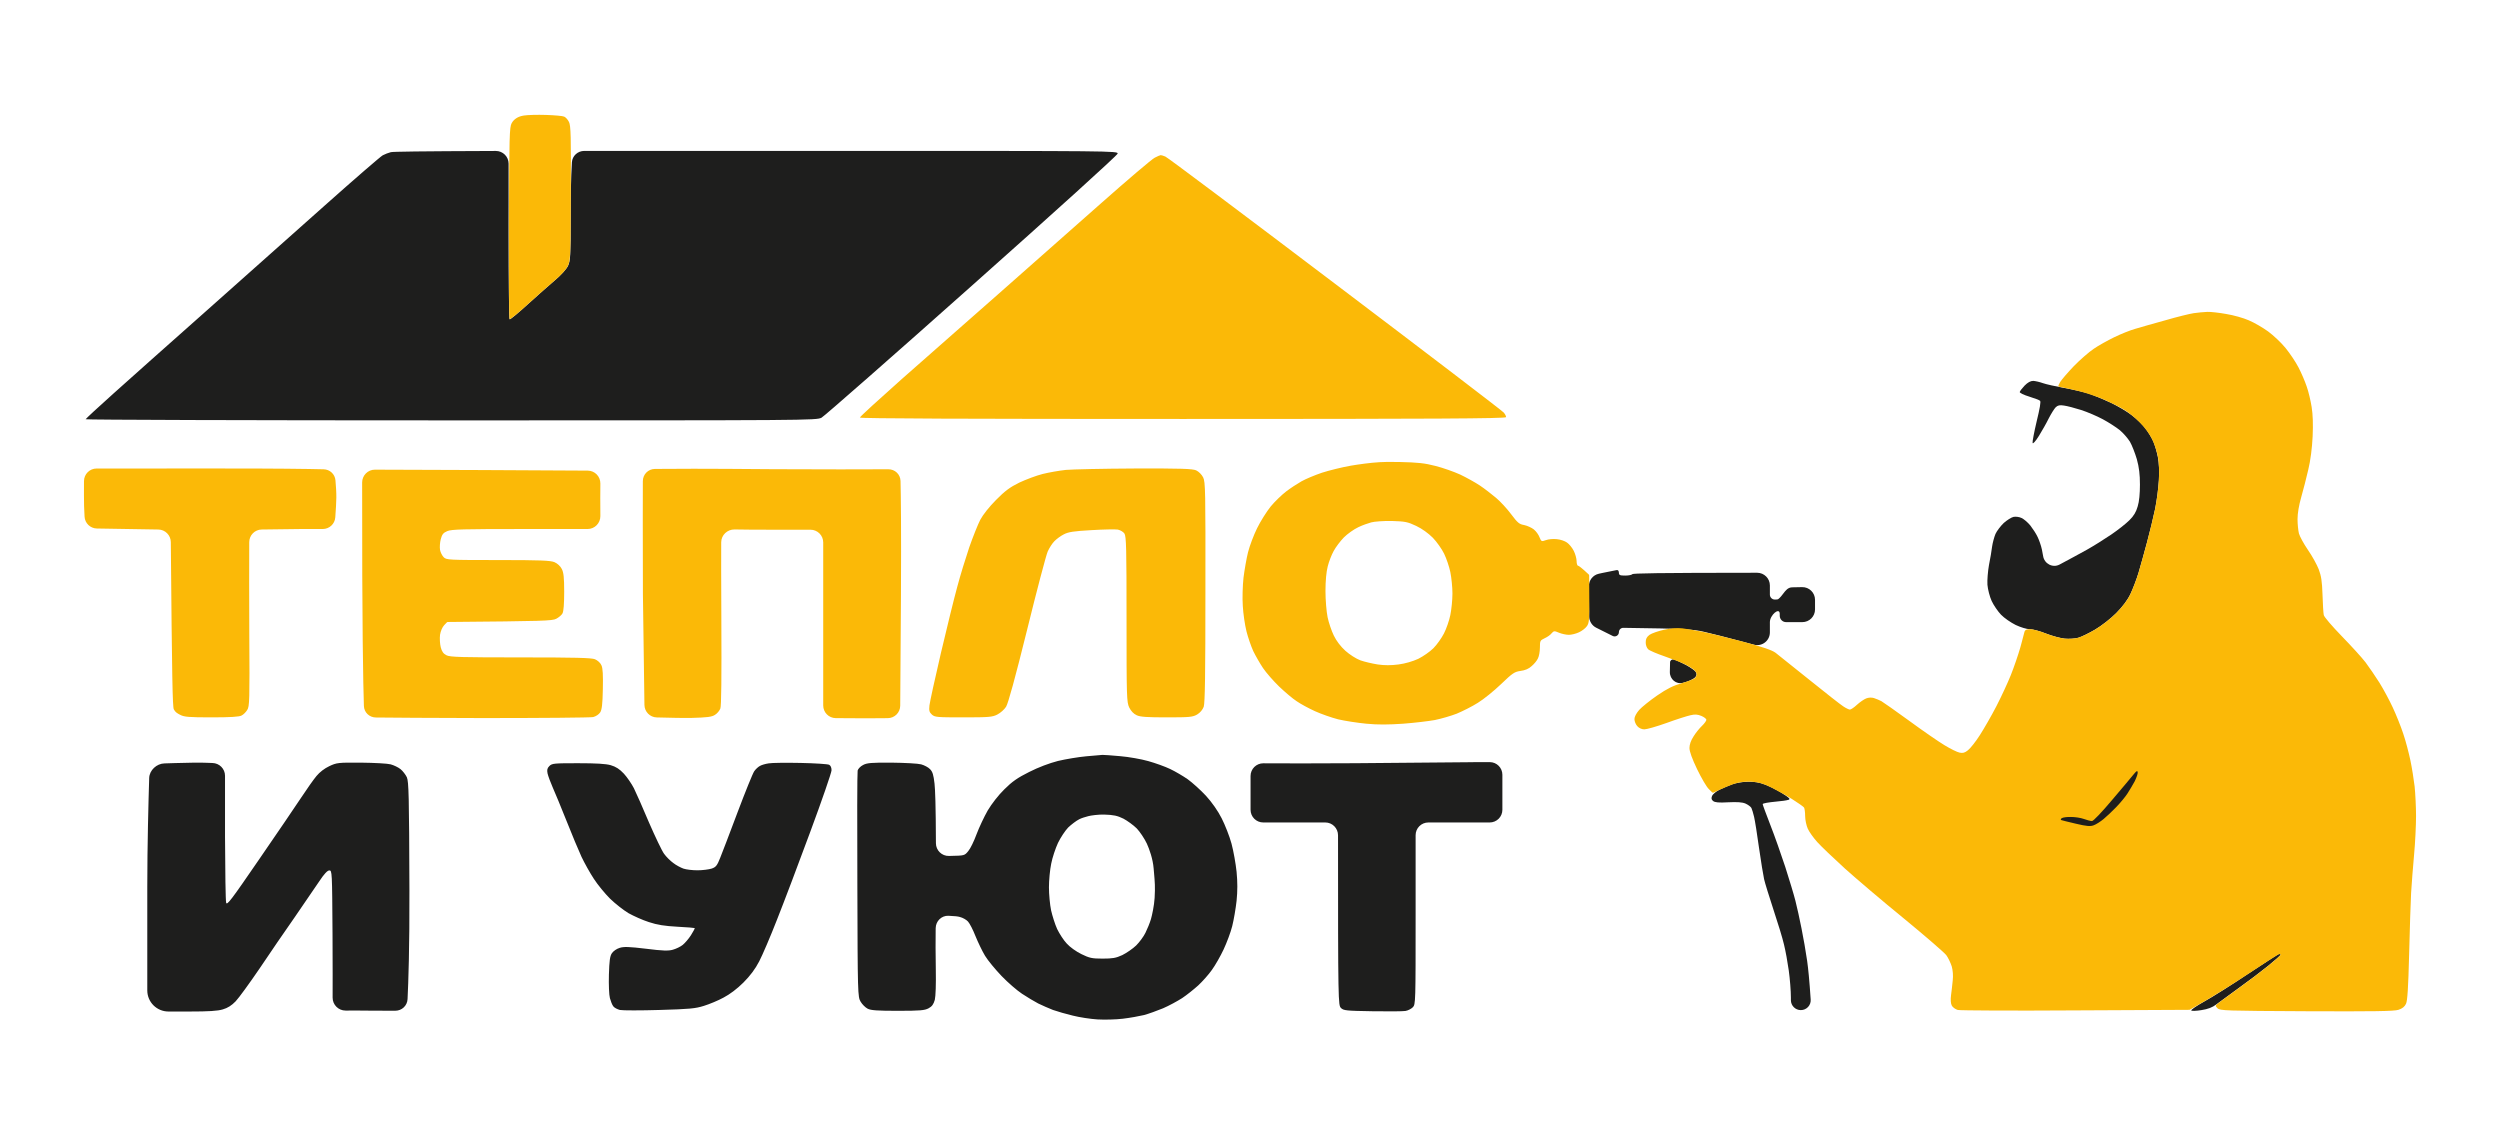
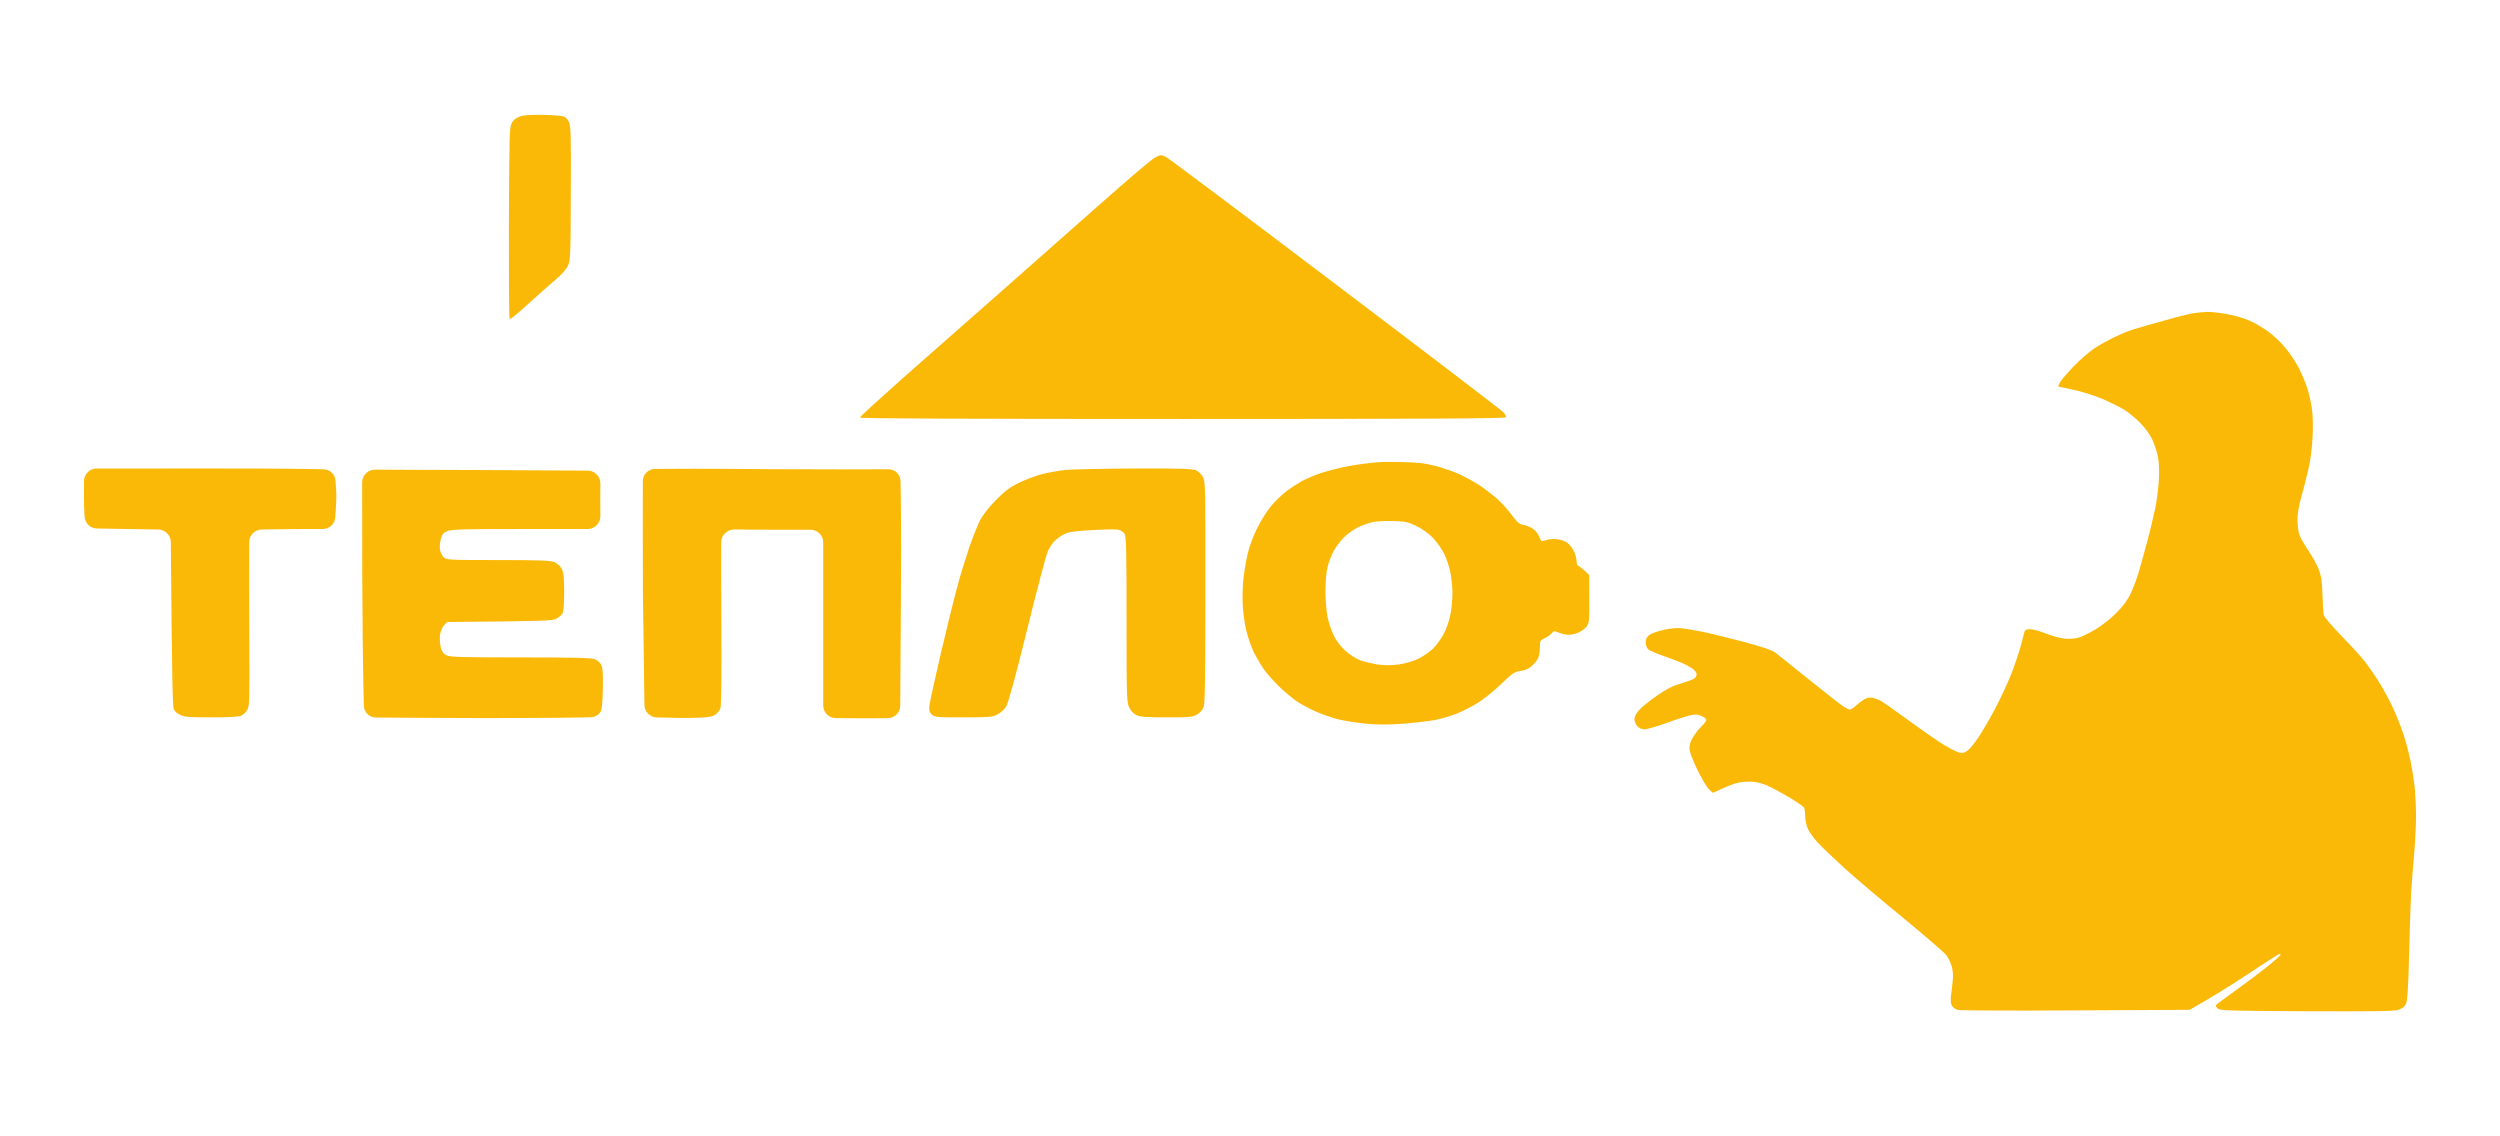
<svg xmlns="http://www.w3.org/2000/svg" width="1772" height="805" viewBox="0 0 1772 805" fill="none">
-   <path fill-rule="evenodd" clip-rule="evenodd" d="M276.995 107.866C275.395 108.266 272.795 109.266 271.295 110.066C269.795 110.866 251.395 126.766 230.295 145.566C211.616 162.208 179.773 190.527 155.159 212.416L145.995 220.566C120.695 242.966 91.195 269.266 80.495 278.866C69.795 288.466 60.895 296.666 60.695 297.166C60.595 297.566 177.095 297.966 319.495 297.966C573.795 297.966 578.595 297.966 582.295 296.066C584.295 294.966 632.295 252.866 688.995 202.366C747.595 150.266 792.095 109.966 792.195 108.866C792.495 106.966 788.095 106.966 599.195 106.966H414.139C409.516 106.966 405.64 110.467 405.358 115.083C404.683 126.174 404.495 139.914 404.495 153.466C404.495 181.966 404.295 184.766 402.595 188.466C401.395 190.866 397.695 194.966 393.295 198.666C389.295 202.066 380.595 209.766 373.995 215.766C367.395 221.766 361.695 226.566 361.195 226.366C360.795 226.166 360.495 199.166 360.495 166.466V115.995C360.495 111.013 356.418 106.979 351.437 106.997C296.186 107.196 278.514 107.486 276.995 107.866ZM1434.99 273.366C1433.19 275.266 1431.69 277.266 1431.59 277.866C1431.49 278.466 1434.49 279.966 1438.19 281.066C1441.99 282.266 1445.49 283.566 1445.99 284.066C1446.69 284.666 1445.79 289.666 1443.59 298.666C1441.79 306.266 1440.49 313.166 1440.69 313.966C1440.89 314.866 1442.69 312.966 1445.19 308.966C1447.39 305.366 1450.59 299.766 1452.19 296.466C1453.89 293.166 1456.09 289.666 1457.09 288.666C1458.59 287.266 1459.89 286.966 1462.99 287.466C1465.19 287.766 1470.59 289.166 1474.99 290.566C1479.39 291.966 1486.39 294.966 1490.49 297.166C1494.59 299.366 1499.99 302.866 1502.49 304.866C1504.99 306.966 1508.19 310.666 1509.69 313.066C1511.09 315.466 1513.29 321.066 1514.59 325.466C1516.19 331.266 1516.79 336.266 1516.79 343.466C1516.79 349.866 1516.29 355.466 1515.19 358.966C1514.09 362.866 1512.39 365.766 1509.29 368.766C1506.89 371.166 1501.19 375.666 1496.49 378.866C1491.79 382.066 1483.99 386.966 1478.99 389.766C1474.25 392.421 1466.27 396.695 1460.69 399.688L1460.68 399.69L1460.68 399.693L1459.79 400.166C1454.92 402.722 1449.04 399.591 1448.17 394.161C1447.84 392.136 1447.55 390.612 1447.29 389.466C1446.69 386.666 1445.29 382.666 1444.19 380.466C1443.19 378.266 1440.79 374.666 1439.09 372.466C1437.29 370.266 1434.49 367.866 1432.89 367.166C1431.29 366.366 1428.79 366.066 1427.19 366.366C1425.69 366.666 1422.59 368.666 1420.29 370.666C1418.09 372.766 1415.39 376.266 1414.39 378.466C1413.49 380.666 1412.39 384.666 1411.99 387.466C1411.69 390.166 1410.69 396.066 1409.79 400.466C1408.99 404.966 1408.49 411.166 1408.69 414.466C1408.99 417.866 1410.29 422.866 1411.69 425.966C1413.09 428.966 1416.09 433.366 1418.29 435.666C1420.59 438.066 1425.29 441.266 1428.69 442.966C1432.29 444.666 1436.59 445.966 1438.69 445.966C1440.79 445.966 1445.99 447.366 1450.19 449.066C1454.49 450.766 1460.49 452.366 1463.49 452.666C1466.49 452.966 1470.79 452.666 1472.99 452.066C1475.19 451.466 1480.59 448.866 1484.99 446.266C1489.59 443.566 1495.99 438.566 1499.99 434.566C1504.59 429.866 1508.09 425.266 1510.09 420.966C1511.79 417.366 1514.39 410.666 1515.79 405.966C1517.19 401.266 1519.89 391.566 1521.79 384.466C1523.69 377.366 1526.29 366.766 1527.49 360.966C1528.69 355.166 1529.89 345.966 1530.19 340.466C1530.59 334.166 1530.29 328.066 1529.49 323.966C1528.79 320.366 1527.39 315.466 1526.29 312.966C1525.19 310.466 1522.69 306.266 1520.69 303.666C1518.69 300.966 1514.29 296.766 1510.99 294.266C1507.69 291.766 1500.99 287.766 1495.99 285.366C1490.99 283.066 1484.09 280.166 1480.49 278.966C1476.89 277.866 1468.99 275.966 1462.99 274.966C1456.99 273.866 1450.19 272.366 1447.99 271.566C1445.79 270.766 1442.69 270.066 1441.19 269.966C1439.19 269.966 1437.29 271.066 1434.99 273.366ZM1133.22 406.675L1135.49 406.166C1139.83 405.248 1143.97 404.399 1145.56 404.144L1145.64 404.131C1146.04 404.066 1146.47 403.995 1146.8 404.232C1147.21 404.536 1147.49 405.203 1147.49 405.966C1147.49 407.666 1148.19 407.966 1151.99 407.966C1154.49 407.966 1156.69 407.466 1156.99 406.966C1157.28 406.389 1173.37 405.997 1245.46 405.968C1250.43 405.966 1254.49 409.995 1254.49 414.966V421.466C1254.49 423.399 1256.06 424.966 1257.99 424.966C1259.24 424.966 1260.05 424.952 1260.59 424.519C1261.9 423.468 1262.92 422.127 1263.9 420.834C1265.65 418.519 1267.29 416.358 1270.3 416.296L1277.31 416.153C1282.35 416.051 1286.49 420.109 1286.49 425.152V431.966C1286.49 436.937 1282.47 440.966 1277.49 440.966H1265.99C1263.51 440.966 1261.49 438.951 1261.49 436.466C1261.49 435.94 1261.49 435.475 1261.48 435.064C1261.35 430.096 1254.49 435.995 1254.49 440.966V448.259C1254.49 454.17 1248.89 458.476 1243.18 456.957L1235.69 454.966C1225.39 452.166 1212.69 448.966 1207.49 447.766C1199.68 446.007 1194.25 445.585 1150.6 445.007C1148.9 444.984 1147.49 446.351 1147.49 448.046C1147.49 450.306 1145.12 451.777 1143.09 450.766L1131.4 444.921C1128.39 443.414 1126.47 440.347 1126.43 436.977L1126.18 415.564C1126.13 411.31 1129.07 407.602 1133.22 406.675ZM1192.88 483.979C1193.78 483.738 1194.62 483.499 1195.39 483.266C1198.39 482.266 1201.29 480.666 1201.89 479.666C1202.69 478.466 1202.69 477.466 1201.89 476.166C1201.29 475.266 1198.19 473.066 1194.89 471.266C1191.69 469.566 1187.79 467.766 1186.39 467.466C1185.07 467.11 1183.77 468.089 1183.74 469.458L1183.59 476.366C1183.54 481.384 1188.04 485.277 1192.88 483.979ZM749.895 539.366C755.395 538.066 764.395 536.566 769.895 536.066C772.76 535.805 775.545 535.572 777.668 535.394L777.67 535.394C779.62 535.23 781.012 535.114 781.395 535.066C782.295 535.066 787.895 535.366 793.895 535.966C799.995 536.466 808.995 538.066 813.895 539.466C818.895 540.866 825.895 543.366 829.395 545.066C832.995 546.766 838.595 550.066 841.895 552.366C845.195 554.766 850.995 559.966 854.795 564.066C858.995 568.666 863.195 574.666 865.895 579.966C868.295 584.666 871.495 592.766 872.895 597.966C874.295 603.166 875.895 612.166 876.495 617.966C877.195 625.266 877.195 631.466 876.495 638.466C875.895 643.966 874.495 652.066 873.395 656.466C872.295 660.866 869.495 668.266 867.295 672.966C865.095 677.666 861.395 684.166 858.995 687.466C856.695 690.766 852.295 695.666 849.295 698.466C846.295 701.166 841.195 705.266 837.895 707.466C834.595 709.566 828.595 712.866 824.395 714.666C820.295 716.366 814.195 718.566 810.895 719.466C807.595 720.266 800.895 721.466 795.895 722.066C790.995 722.666 782.895 722.866 777.895 722.566C772.995 722.266 765.095 721.066 760.395 719.866C755.795 718.766 749.495 716.966 746.395 715.866C743.395 714.666 738.695 712.666 735.895 711.266C733.195 709.866 727.995 706.766 724.395 704.366C720.895 702.066 714.295 696.366 709.895 691.766C705.495 687.166 700.195 680.766 698.195 677.466C696.195 674.166 693.195 667.866 691.395 663.466C689.695 659.066 687.295 654.466 686.095 653.166C684.895 651.866 682.395 650.466 680.395 649.966C679.144 649.571 676.723 649.263 672.219 649.098C667.321 648.919 663.318 652.889 663.222 657.79L663.195 659.166C663.095 664.866 663.095 677.366 663.295 686.966C663.495 697.766 663.195 706.066 662.595 708.666C661.695 711.866 660.595 713.366 658.195 714.666C655.395 716.166 652.195 716.466 636.395 716.466C621.995 716.466 617.295 716.166 614.995 714.966C613.395 714.166 611.095 711.866 609.995 709.966C607.995 706.566 607.895 705.066 607.695 627.466C607.495 583.966 607.595 547.466 607.895 546.166C608.195 544.966 609.895 543.166 611.695 542.266C614.395 540.766 617.595 540.466 631.895 540.566C641.295 540.666 650.695 541.166 652.895 541.766C655.095 542.366 657.995 543.866 659.195 545.166C660.995 546.966 661.695 549.166 662.395 555.466C662.846 559.438 663.297 570.743 663.381 597.692C663.397 602.766 667.587 606.843 672.659 606.694L673.595 606.666L673.614 606.666C683.595 606.466 683.696 606.464 686.295 603.266C687.795 601.566 690.395 596.166 692.195 591.266C693.995 586.466 697.595 578.866 700.095 574.466C702.895 569.766 707.695 563.566 711.895 559.466C717.395 553.966 721.295 551.266 729.495 547.166C735.995 543.866 743.695 540.966 749.895 539.366ZM124.095 540.866C121.143 540.981 118.662 541.056 116.579 541.101C111.063 541.221 105.918 545.92 105.746 551.435C105.248 567.393 104.395 599.059 104.395 628.466V701.988C104.395 710.272 111.11 716.966 119.394 716.966H134.395C147.895 716.966 154.295 716.566 157.895 715.466C161.395 714.466 164.195 712.666 166.995 709.766C169.295 707.366 176.895 696.866 183.995 686.466C190.995 675.966 202.295 659.566 208.995 649.966C215.595 640.366 223.395 628.966 226.295 624.666C229.795 619.366 232.095 616.966 233.395 616.966C235.39 616.966 235.395 617.663 235.692 661.952L235.695 662.266C235.805 684.918 235.794 699.016 235.761 707.118C235.741 712.19 239.885 716.314 244.957 716.291C250.458 716.266 257.689 716.266 264.595 716.366C271.246 716.406 276.403 716.414 280.189 716.409C284.839 716.403 288.645 712.833 288.874 708.189C289.452 696.45 290.33 671.638 290.195 630.966C289.995 563.866 289.695 554.066 288.395 550.966C287.495 549.066 285.495 546.466 283.895 545.166C282.295 543.866 279.095 542.366 276.895 541.766C274.695 541.166 265.295 540.666 255.895 540.566C239.695 540.466 238.695 540.566 233.395 543.066C229.995 544.666 226.595 547.266 224.295 550.066C222.295 552.466 217.395 559.366 213.395 565.466C209.395 571.466 195.995 591.266 183.495 609.366C163.995 637.766 160.895 641.966 160.295 639.866C159.895 638.566 159.595 617.566 159.495 593.166V549.862C159.495 544.928 155.522 540.936 150.59 540.814C148.948 540.773 147.428 540.723 146.395 540.666C142.895 540.466 132.795 540.566 124.095 540.866ZM538.695 542.866C539.895 542.166 542.695 541.366 544.895 541.066C547.095 540.666 557.295 540.566 567.395 540.766C577.595 540.966 586.695 541.566 587.695 542.066C588.795 542.666 589.395 544.066 589.395 545.966C589.395 547.566 582.595 567.266 574.295 589.666C565.995 612.166 555.395 640.166 550.695 651.966C546.095 663.766 540.395 677.066 538.095 681.466C535.295 686.866 531.695 691.666 526.895 696.466C522.495 700.866 517.295 704.766 512.895 707.066C509.095 709.166 502.795 711.766 498.895 712.966C492.895 714.866 488.695 715.266 467.395 715.866C453.995 716.266 441.395 716.266 439.395 715.866C437.495 715.366 435.395 714.266 434.695 713.266C433.895 712.266 432.895 709.666 432.295 707.466C431.695 705.266 431.395 697.866 431.595 690.866C431.895 681.066 432.295 677.766 433.695 675.666C434.695 674.166 437.095 672.466 439.195 671.866C442.195 670.866 446.095 671.066 457.895 672.466C469.795 673.966 473.795 674.066 476.895 673.166C479.095 672.566 482.295 671.066 483.895 669.766C485.495 668.466 488.095 665.466 489.695 662.966C491.195 660.466 492.495 658.266 492.495 657.966C492.495 657.666 486.895 657.166 480.195 656.866C471.095 656.366 465.895 655.566 459.895 653.566C455.495 652.166 449.095 649.266 445.495 647.266C441.995 645.166 436.095 640.566 432.395 636.966C428.795 633.366 423.595 627.066 420.895 622.866C418.195 618.766 414.295 611.766 412.195 607.366C410.195 603.066 405.395 591.566 401.595 581.966C397.795 572.366 393.295 561.566 391.695 557.966C390.095 554.366 388.495 549.966 388.095 548.166C387.595 545.666 387.895 544.466 389.395 542.966C391.295 541.066 392.795 540.966 409.695 540.966C422.595 540.966 429.395 541.366 432.895 542.366C436.595 543.466 439.095 545.066 442.195 548.366C444.495 550.866 447.695 555.566 449.295 558.666C450.895 561.866 455.695 572.766 459.995 582.966C464.395 593.066 469.195 603.166 470.695 605.166C472.195 607.266 475.095 610.166 477.195 611.666C479.195 613.266 482.495 614.966 484.395 615.666C486.395 616.366 490.895 616.866 494.395 616.866C497.995 616.866 502.495 616.266 504.395 615.666C507.395 614.666 508.295 613.566 510.495 607.966C511.875 604.653 516.643 592.025 521.603 578.888L522.895 575.466C528.295 561.166 533.495 548.266 534.595 546.666C535.595 545.166 537.495 543.466 538.695 542.866ZM960.395 540.966C933.858 541.174 908.48 541.093 895.457 541.024C890.457 540.998 886.395 545.041 886.395 550.041V562.666V573.967C886.395 578.938 890.42 582.966 895.391 582.966H921.395H939.395C944.365 582.966 948.395 587.06 948.395 592.031C948.401 711.515 948.543 712.514 950.495 714.466C952.295 716.266 954.095 716.466 972.695 716.766C983.795 716.966 994.395 716.866 996.195 716.566C997.995 716.266 1000.29 715.066 1001.39 713.966C1003.39 711.966 1003.39 710.666 1003.39 647.466V591.966C1003.39 586.995 1007.44 582.966 1012.41 582.966H1055.9C1060.87 582.966 1064.89 578.94 1064.89 573.969V560.766V549.164C1064.89 544.233 1060.93 540.221 1056 540.195C1050.58 540.166 1044.1 540.161 1040.89 540.266C1034.89 540.366 998.695 540.666 960.395 540.966ZM1218.69 559.766C1220.99 558.666 1225.19 556.866 1227.89 555.866C1230.69 554.866 1235.79 554.066 1239.19 554.066C1243.09 553.966 1247.39 554.666 1250.69 555.966C1253.59 556.966 1258.79 559.566 1262.29 561.666C1264.91 563.235 1267.14 564.805 1268.09 565.748C1268.51 566.164 1268.39 566.697 1267.83 566.873C1266.35 567.331 1262.93 567.863 1258.99 568.166C1253.69 568.666 1249.39 569.366 1249.39 569.966C1249.39 570.466 1251.89 577.166 1254.79 584.666C1257.79 592.266 1262.49 605.666 1265.39 614.466C1268.19 623.266 1271.49 634.066 1272.59 638.466C1273.69 642.866 1275.69 651.666 1276.89 657.966C1278.19 664.266 1279.99 674.666 1280.89 680.966C1281.66 686.35 1282.51 694.802 1283.42 708.507C1283.69 712.548 1280.48 715.966 1276.43 715.966C1272.54 715.966 1269.39 712.818 1269.39 708.935V707.166C1269.39 702.366 1268.69 693.766 1267.89 687.966C1267.09 682.166 1265.59 673.866 1264.49 669.466C1263.49 665.066 1260.09 653.966 1256.99 644.666C1253.99 635.466 1250.99 625.866 1250.39 623.166C1249.79 620.566 1248.19 610.566 1246.79 600.966C1245.49 591.366 1243.89 581.466 1243.29 578.966C1242.69 576.466 1241.89 573.666 1241.39 572.666C1240.89 571.766 1238.99 570.366 1237.19 569.566C1234.89 568.566 1231.29 568.366 1224.89 568.666C1218.29 569.066 1215.49 568.766 1214.29 567.766C1212.99 566.766 1212.89 565.866 1213.49 564.166C1213.99 562.966 1216.39 560.966 1218.69 559.766ZM1593.39 690.266C1581.59 698.166 1567.59 707.066 1562.19 709.966C1556.89 712.966 1552.79 715.766 1553.19 716.266C1553.59 716.666 1556.89 716.566 1560.39 715.966C1564.99 715.266 1568.09 714.066 1570.89 711.966C1571.7 711.38 1573.17 710.299 1575.04 708.929L1575.06 708.919L1575.08 708.9C1578.32 706.528 1582.73 703.297 1586.89 700.266C1593.49 695.566 1602.89 688.466 1607.69 684.566C1612.49 680.666 1616.49 677.166 1616.49 676.666C1616.49 676.266 1616.09 675.966 1615.69 675.966C1615.29 675.966 1605.29 682.366 1593.39 690.266ZM770.733 578.677C769.202 579.095 766.849 579.739 764.995 580.666C762.795 581.766 759.295 584.466 757.095 586.566C754.995 588.766 751.795 593.566 749.895 597.466C748.095 601.366 745.895 607.966 745.095 612.166C744.195 616.466 743.495 623.966 743.495 628.966C743.495 633.966 744.195 641.266 744.995 645.166C745.895 649.166 747.795 655.166 749.295 658.466C750.895 661.766 753.895 666.466 756.095 668.766C758.295 671.266 762.795 674.466 766.495 676.266C772.195 679.066 773.995 679.466 781.495 679.466C788.495 679.466 790.995 679.066 795.495 676.966C798.495 675.466 802.895 672.466 805.295 670.166C807.595 667.866 810.595 663.866 811.895 661.166C813.195 658.566 814.995 654.166 815.795 651.466C816.595 648.666 818.066 641.989 818.395 636.466C818.857 628.7 818.529 624.979 817.986 618.833L817.986 618.828C817.894 617.787 817.796 616.677 817.695 615.466C817.129 608.7 814.695 601.966 812.895 597.966C811.195 594.366 807.995 589.566 805.695 587.166C803.395 584.866 799.095 581.766 796.295 580.266C791.995 578.166 789.395 577.566 782.495 577.366C778.648 577.254 773.036 578.025 771.495 578.466C771.275 578.529 771.018 578.599 770.733 578.677Z" fill="#1E1E1D" />
  <path fill-rule="evenodd" clip-rule="evenodd" d="M371.495 81.866C371.183 81.916 370.87 81.97 370.559 82.028C367.272 82.64 364.318 84.344 362.695 87.266C361.095 90.166 360.995 95.866 360.695 157.966C360.598 193.975 360.783 223.955 361.16 226.053C361.174 226.133 361.232 226.189 361.312 226.174C362.282 225.99 367.733 221.553 373.995 215.766C380.595 209.766 389.295 202.066 393.295 198.666C397.695 194.966 401.395 190.866 402.495 188.466C404.295 184.766 404.495 181.366 404.595 136.966C404.795 96.466 404.595 89.066 403.295 86.466C402.495 84.766 400.895 83.066 399.895 82.666C398.895 82.166 393.095 81.666 386.995 81.466C380.895 81.266 373.995 81.466 371.495 81.866ZM818.495 111.766C816.595 112.666 799.195 127.466 779.995 144.466C760.695 161.566 727.895 190.566 706.995 208.966C700.841 214.384 693.855 220.53 686.641 226.876L686.438 227.054L686.079 227.37L686.02 227.422L685.996 227.443C668.895 242.487 650.622 258.562 639.195 268.666C622.895 283.166 609.495 295.366 609.495 295.966C609.495 296.666 686.495 296.966 838.495 296.966C1018.16 296.966 1066.02 296.675 1067.46 295.712C1067.51 295.681 1067.5 295.639 1067.5 295.584C1067.53 294.931 1066.75 293.419 1065.79 292.366C1064.79 291.166 1010.99 250.066 946.195 201.066C881.495 152.066 827.395 111.466 825.995 110.966C824.595 110.366 823.195 109.966 822.695 109.966C822.295 109.966 820.395 110.766 818.495 111.766ZM1534.99 226.966C1543.19 224.566 1552.19 222.366 1554.99 221.966C1557.69 221.566 1561.99 221.166 1564.49 221.066C1566.99 220.966 1572.99 221.666 1577.99 222.566C1582.99 223.366 1590.19 225.366 1593.99 227.066C1597.79 228.666 1603.99 232.266 1607.69 234.966C1611.49 237.766 1616.99 242.966 1619.99 246.666C1623.09 250.466 1627.19 256.566 1629.19 260.466C1631.19 264.266 1633.79 270.366 1634.99 273.966C1636.29 277.566 1637.79 284.066 1638.49 288.466C1639.36 293.799 1639.59 300.799 1639.19 309.466C1638.79 317.666 1637.69 326.366 1636.09 332.966C1634.79 338.766 1632.49 347.466 1631.09 352.466C1629.49 358.066 1628.49 363.866 1628.49 367.966C1628.49 371.566 1628.99 376.166 1629.49 378.166C1630.09 380.266 1632.89 385.466 1635.79 389.666C1638.79 393.966 1642.19 400.166 1643.49 403.466C1645.29 408.166 1645.89 412.066 1646.19 421.466C1646.39 428.066 1646.79 434.566 1647.09 435.966C1647.39 437.366 1653.19 444.066 1659.89 450.966C1666.59 457.866 1674.19 466.166 1676.69 469.466C1679.19 472.766 1683.59 479.266 1686.59 483.966C1689.49 488.666 1693.69 496.466 1695.99 501.466C1698.29 506.366 1701.69 514.766 1703.39 519.966C1705.19 525.166 1707.39 533.766 1708.49 538.966C1709.59 544.166 1710.89 552.466 1711.49 557.466C1711.99 562.366 1712.49 571.866 1712.49 578.466C1712.49 585.066 1711.89 597.466 1711.09 605.966C1710.29 614.466 1709.39 626.666 1708.99 632.966C1708.69 639.266 1707.99 658.866 1707.59 676.466C1706.99 700.366 1706.39 709.266 1705.39 711.466C1704.39 713.566 1702.79 714.866 1699.99 715.766C1696.89 716.766 1682.69 716.966 1634.79 716.766C1577.39 716.466 1573.49 716.366 1571.79 714.666C1570.09 712.966 1570.09 712.766 1572.49 710.866C1573.12 710.42 1574.76 709.219 1576.96 707.6L1577.01 707.568C1579.75 705.558 1583.36 702.912 1586.99 700.266C1593.59 695.566 1602.99 688.466 1607.79 684.566C1612.59 680.666 1616.49 677.166 1616.49 676.666C1616.49 676.266 1615.89 676.166 1615.19 676.366C1614.59 676.566 1604.49 682.966 1592.99 690.666C1581.55 698.229 1567.63 706.98 1552.22 715.639C1552.07 715.722 1551.91 715.766 1551.74 715.767L1471.49 716.166C1427.19 716.466 1389.49 716.266 1387.69 715.866C1385.99 715.366 1383.99 713.966 1383.39 712.666C1382.69 711.366 1382.49 708.566 1382.89 705.466C1383.29 702.666 1383.79 697.966 1384.09 694.966C1384.49 691.566 1384.19 687.766 1383.39 684.966C1382.59 682.466 1380.89 678.866 1379.49 676.966C1377.99 675.066 1364.49 663.366 1349.39 650.966C1334.29 638.666 1315.49 622.666 1307.49 615.466C1299.49 608.166 1290.79 599.866 1288.09 596.866C1285.39 593.866 1282.39 589.666 1281.39 587.466C1280.39 585.266 1279.49 581.166 1279.49 578.466C1279.49 575.666 1279.09 572.966 1278.69 572.366C1278.29 571.766 1274.59 569.166 1270.49 566.566C1266.39 563.966 1259.59 560.266 1255.49 558.166C1249.79 555.366 1246.39 554.366 1241.49 554.066C1237.09 553.866 1233.29 554.266 1229.49 555.466C1226.58 556.438 1221.96 558.26 1214.63 561.759C1214.25 561.942 1213.79 561.865 1213.49 561.565L1211.19 559.266C1209.59 557.766 1205.89 551.366 1202.89 545.166C1199.39 537.866 1197.49 532.666 1197.49 530.166C1197.49 527.766 1198.49 524.866 1200.39 521.966C1201.89 519.466 1204.69 516.066 1206.39 514.466C1208.09 512.866 1209.49 510.866 1209.49 510.166C1209.49 509.566 1207.89 508.266 1205.99 507.466C1203.29 506.366 1201.49 506.166 1198.19 506.966C1195.89 507.466 1188.29 509.866 1181.19 512.466C1174.19 514.966 1167.19 516.966 1165.49 516.966C1163.69 516.966 1161.69 516.066 1160.49 514.666C1159.39 513.466 1158.49 511.266 1158.49 509.666C1158.49 508.066 1159.79 505.566 1161.89 503.166C1163.69 501.166 1169.39 496.566 1174.59 492.966C1181.59 488.166 1185.99 485.966 1191.99 484.266C1196.39 482.966 1200.59 481.366 1201.29 480.666C1201.99 479.966 1202.59 478.766 1202.59 477.966C1202.59 477.166 1201.79 475.766 1200.79 474.866C1199.79 473.966 1196.99 472.166 1194.49 470.966C1191.99 469.666 1185.49 467.166 1179.99 465.266C1174.49 463.366 1169.19 461.166 1168.19 460.166C1167.19 459.166 1166.39 457.066 1166.49 455.166C1166.49 452.866 1167.19 451.466 1169.19 449.966C1170.79 448.866 1175.39 447.266 1179.49 446.366C1184.39 445.266 1188.89 444.966 1192.49 445.366C1195.49 445.766 1201.59 446.766 1205.99 447.666C1210.39 448.466 1223.19 451.666 1234.49 454.566C1249.49 458.566 1255.89 460.766 1258.49 462.666C1260.39 464.166 1271.19 472.766 1282.49 481.866C1293.79 490.966 1304.59 499.466 1306.49 500.666C1308.39 501.966 1310.59 502.966 1311.19 502.966C1311.89 502.966 1314.19 501.466 1316.19 499.566C1318.29 497.666 1321.19 495.666 1322.69 495.066C1324.39 494.366 1326.59 494.266 1328.19 494.766C1329.79 495.266 1332.09 496.266 1333.49 496.966C1334.89 497.766 1343.69 503.966 1353.19 510.866C1362.59 517.766 1373.89 525.566 1378.19 528.166C1382.49 530.766 1387.29 533.166 1388.99 533.466C1391.29 533.966 1392.69 533.566 1394.89 531.766C1396.59 530.466 1400.39 525.666 1403.39 520.966C1406.39 516.266 1411.69 507.066 1415.09 500.466C1418.49 493.866 1423.09 483.966 1425.29 478.466C1427.49 472.966 1430.49 464.166 1431.99 458.966C1432.13 458.466 1432.26 457.967 1432.4 457.473L1432.88 455.681L1432.94 455.465C1433.97 451.649 1434.84 448.438 1434.99 447.666C1435.39 446.466 1436.49 445.966 1438.99 445.966C1440.89 445.966 1445.99 447.366 1450.19 449.066C1454.49 450.766 1460.49 452.366 1463.49 452.666C1466.49 452.966 1470.79 452.666 1472.99 452.066C1475.19 451.466 1480.59 448.866 1484.99 446.266C1489.59 443.566 1495.99 438.566 1499.99 434.566C1504.59 429.866 1508.09 425.266 1510.09 420.966C1511.79 417.366 1514.39 410.666 1515.79 405.966C1517.19 401.266 1519.89 391.566 1521.79 384.466C1523.69 377.366 1526.29 366.766 1527.49 360.966C1528.69 355.166 1529.89 345.966 1530.19 340.466C1530.59 334.266 1530.29 327.966 1529.59 323.966C1528.89 320.366 1527.09 314.766 1525.49 311.466C1523.79 307.866 1520.29 303.066 1516.69 299.466C1513.49 296.166 1508.29 291.966 1505.39 290.266C1502.39 288.466 1495.99 285.266 1490.99 283.066C1485.99 280.966 1477.69 278.166 1472.49 276.966C1467.29 275.766 1461.99 274.566 1460.69 274.366C1459.75 274.193 1459.21 274.095 1459.04 273.791C1458.81 273.389 1459.23 272.629 1460.19 270.866C1461.19 269.166 1465.59 264.066 1469.99 259.466C1474.39 254.966 1480.69 249.466 1483.99 247.266C1487.29 244.966 1493.79 241.366 1498.49 239.066C1503.19 236.766 1509.89 234.066 1513.49 233.066C1517.09 231.966 1526.69 229.266 1534.99 226.966ZM962.001 329.347C960.697 329.537 959.256 329.758 957.495 330.066C951.195 331.166 941.995 333.466 936.995 335.066C931.995 336.766 925.495 339.466 922.495 341.166C919.495 342.866 914.595 346.066 911.595 348.366C908.595 350.666 903.695 355.366 900.695 358.966C897.795 362.566 893.395 369.566 890.995 374.466C888.595 379.366 885.695 387.066 884.595 391.466C883.495 395.866 882.095 403.966 881.395 409.466C880.795 414.966 880.495 423.966 880.895 429.466C881.195 434.966 882.395 443.066 883.495 447.466C884.595 451.866 886.795 458.166 888.295 461.466C889.895 464.766 892.995 470.166 895.195 473.466C897.395 476.766 902.595 482.666 906.595 486.566C910.695 490.466 916.195 495.166 918.995 496.966C921.695 498.866 927.595 502.066 931.995 504.066C936.395 506.066 943.795 508.666 948.495 509.866C953.195 510.966 962.195 512.366 968.495 512.966C976.695 513.766 984.195 513.666 994.495 512.966C1002.49 512.366 1012.59 511.166 1016.99 510.366C1021.39 509.466 1028.39 507.466 1032.49 505.866C1036.59 504.166 1043.39 500.766 1047.49 498.166C1051.59 495.666 1058.99 489.666 1063.99 484.866C1072.09 477.066 1073.49 476.166 1077.69 475.566C1080.89 475.166 1083.59 474.066 1085.59 472.166C1087.39 470.666 1089.39 468.266 1090.09 466.666C1090.89 465.166 1091.49 461.666 1091.49 458.966C1091.49 454.266 1091.69 453.866 1094.69 452.466C1096.49 451.666 1098.79 450.166 1099.69 448.966C1101.39 447.066 1101.69 447.066 1104.99 448.466C1106.89 449.266 1110.09 449.966 1111.99 449.966C1113.89 449.966 1117.09 449.166 1119.19 448.166C1121.19 447.266 1123.69 445.366 1124.69 443.966C1126.39 441.766 1126.59 439.566 1126.49 424.466L1126.4 407.894C1126.4 407.621 1126.28 407.358 1126.08 407.17C1121.01 402.407 1118.98 400.966 1118.49 400.966C1117.99 400.966 1117.49 399.466 1117.49 397.666C1117.49 395.966 1116.59 392.666 1115.49 390.466C1114.39 388.266 1112.19 385.566 1110.69 384.566C1109.19 383.466 1105.99 382.366 1103.49 382.166C1100.99 381.866 1097.49 382.166 1095.69 382.866C1092.59 383.966 1092.49 383.866 1091.19 380.766C1090.59 379.066 1088.79 376.566 1087.19 375.266C1085.69 374.066 1082.69 372.666 1080.39 372.166C1076.79 371.566 1075.69 370.566 1071.09 364.466C1068.19 360.566 1063.39 355.366 1060.39 352.866C1057.39 350.366 1052.29 346.366 1048.99 344.166C1045.69 341.966 1039.39 338.466 1034.99 336.366C1030.59 334.366 1022.69 331.566 1017.49 330.266C1009.79 328.266 1004.99 327.766 991.995 327.466C988.693 327.391 985.758 327.386 983.14 327.41C976.063 327.473 969.005 328.325 962.001 329.347ZM59.595 358.666C59.482 355.503 59.496 347.427 59.53 340.997C59.557 336.053 63.563 332.074 68.507 332.081C84.601 332.104 119.766 332.14 151.195 332.066C195.431 332 218.73 332.373 229.406 332.632C233.797 332.739 237.385 336.055 237.771 340.43C238.119 344.371 238.443 349.099 238.395 352.666C238.395 355.805 238.011 361.765 237.646 366.734C237.303 371.393 233.411 374.966 228.739 374.966H212.995C207.416 374.966 194.322 375.167 185.483 375.314C180.593 375.395 176.677 379.37 176.661 384.26C176.614 398.29 176.551 426.448 176.695 448.966C176.995 496.666 176.895 500.766 175.195 503.266C174.295 504.766 172.495 506.566 171.195 507.166C169.695 508.066 163.295 508.466 149.995 508.466C133.795 508.466 130.495 508.166 127.695 506.666C127.601 506.616 127.507 506.567 127.414 506.518C125.809 505.674 124.234 504.845 123.195 502.766C122.32 501.017 121.918 481.529 121.071 384.262C121.028 379.379 117.101 375.402 112.219 375.321L68.693 374.603C64.005 374.526 60.17 370.865 59.937 366.182C59.83 364.018 59.712 361.489 59.595 358.666ZM455.649 341.021C455.605 352.632 455.562 377.223 455.695 420.966L456.776 499.665C456.843 504.477 460.68 508.384 465.49 508.513C473.602 508.729 485.212 508.99 489.995 508.866C501.295 508.566 504.595 508.166 506.795 506.666C508.295 505.766 509.995 503.766 510.595 502.166C511.295 500.366 511.495 480.366 511.295 439.266C511.136 409.288 511.145 393.035 511.189 384.374C511.215 379.245 515.564 375.178 520.692 375.276C526.054 375.378 534.254 375.466 546.595 375.466H574.495C579.465 375.466 583.495 379.495 583.495 384.466V500.032C583.495 504.937 587.423 508.942 592.328 509.005C608.45 509.213 621.388 509.128 629.321 509.023C634.163 508.959 638.03 505.048 638.072 500.206C638.199 485.609 638.449 454.499 638.595 421.966C638.843 374.563 638.552 351.566 638.296 340.939C638.181 336.214 634.353 332.589 629.627 332.612C614.644 332.682 581.646 332.787 547.995 332.566C498.802 332.129 475.058 332.238 464.159 332.381C459.401 332.443 455.667 336.263 455.649 341.021ZM738.995 335.966C743.395 334.866 750.795 333.566 755.495 333.066C760.195 332.666 782.095 332.166 804.295 332.066C837.395 331.966 845.095 332.266 847.795 333.366C849.695 334.266 851.695 336.266 852.795 338.366C854.395 341.666 854.495 347.666 854.395 419.666C854.395 477.266 854.095 498.366 853.195 500.966C852.395 503.066 850.695 505.166 848.495 506.466C845.295 508.266 843.295 508.466 826.995 508.466C813.095 508.466 808.195 508.166 805.695 506.966C803.495 505.966 801.695 504.066 800.395 501.466C798.595 497.666 798.495 494.466 798.495 438.966C798.495 388.466 798.295 380.166 796.995 378.166C796.195 376.966 794.095 375.766 792.295 375.366C790.495 375.066 781.995 375.266 773.495 375.766C760.995 376.466 757.195 377.066 753.995 378.766C751.795 379.866 748.795 382.066 747.295 383.666C745.795 385.166 743.695 388.466 742.595 390.966C741.495 393.466 734.895 418.366 727.995 446.466C719.495 480.766 714.595 498.566 713.095 500.966C711.895 502.866 709.095 505.366 706.895 506.466C703.395 508.266 700.995 508.466 682.895 508.466C664.095 508.466 662.595 508.366 660.495 506.466C658.695 504.766 658.395 503.766 658.795 499.966C659.095 497.466 662.695 480.866 666.895 462.966C671.095 445.066 676.295 423.966 678.495 415.966C680.595 407.966 684.495 395.366 686.995 387.966C689.595 380.566 693.095 371.766 694.795 368.466C696.695 364.866 701.195 359.166 705.995 354.366C712.295 347.966 715.795 345.366 722.495 342.066C727.195 339.866 734.595 337.066 738.995 335.966ZM256.685 341.976C256.601 444.969 257.429 485.421 257.93 500.374C258.084 504.991 261.803 508.512 266.423 508.56C278.467 508.685 303.822 508.897 341.995 508.966C383.295 508.966 418.495 508.666 420.395 508.266C422.395 507.766 424.495 506.366 425.395 504.966C426.595 503.166 427.095 499.266 427.295 488.466C427.495 478.466 427.295 473.666 426.295 471.566C425.595 469.866 423.595 468.066 421.695 467.266C419.195 466.266 407.695 465.966 368.995 465.966C326.995 465.966 318.995 465.766 316.495 464.466C314.295 463.366 313.195 461.866 312.395 458.766C311.795 456.366 311.595 452.466 311.895 449.966C312.295 447.366 313.495 444.566 314.795 443.166L316.703 441.171C316.889 440.976 317.158 440.865 317.428 440.862C385.918 440.265 391.401 440.063 394.295 438.566C395.995 437.666 398.095 435.966 398.695 434.766C399.495 433.266 399.895 427.966 399.895 419.466C399.895 409.366 399.495 405.766 398.195 403.266C397.195 401.266 395.095 399.366 392.995 398.466C390.095 397.266 383.195 396.966 352.995 396.966C317.795 396.966 316.395 396.866 314.495 394.966C313.395 393.866 312.195 391.466 311.895 389.766C311.595 387.966 311.795 384.566 312.395 382.266C313.295 378.766 314.195 377.666 316.995 376.466C319.995 375.166 328.295 374.966 371.095 374.966H416.488C421.538 374.966 425.596 370.807 425.537 365.757C425.431 356.671 425.473 348.545 425.54 342.743C425.598 337.739 421.623 333.617 416.619 333.576C406.062 333.489 384.186 333.345 340.695 333.166L265.715 332.898C260.736 332.88 256.689 336.997 256.685 341.976ZM971.935 370.262C969.835 370.862 965.895 372.166 962.795 373.666C959.595 375.166 954.995 378.466 952.495 380.966C949.995 383.566 946.795 387.766 945.295 390.566C943.795 393.266 941.895 398.166 941.095 401.466C940.095 405.266 939.495 411.666 939.495 418.966C939.495 425.266 940.195 433.566 940.995 437.466C941.795 441.366 943.795 447.166 945.395 450.466C947.195 454.266 950.295 458.266 953.595 461.266C956.595 463.966 961.295 466.966 964.295 468.066C967.095 469.066 972.695 470.366 976.495 470.966C981.195 471.666 986.095 471.666 991.295 470.966C995.995 470.366 1001.39 468.766 1005.29 466.966C1008.69 465.266 1013.49 461.966 1015.99 459.466C1018.49 456.966 1021.79 452.266 1023.49 448.966C1025.19 445.666 1027.19 439.866 1027.99 435.966C1028.79 432.066 1029.49 425.266 1029.49 420.666C1029.49 416.166 1028.79 409.366 1027.99 405.466C1027.19 401.566 1025.19 395.766 1023.59 392.466C1021.99 389.166 1018.39 384.066 1015.59 381.166C1012.39 377.966 1007.99 374.766 1003.79 372.766C997.695 369.866 995.895 369.566 986.495 369.266C980.695 369.166 974.035 369.662 971.935 370.262Z" fill="#FBB907" />
-   <path d="M1497.19 566.866C1504.29 558.566 1511.09 550.366 1512.49 548.666C1514.39 546.366 1514.99 546.066 1515.19 547.266C1515.39 548.266 1514.39 551.066 1513.09 553.766C1511.69 556.366 1509.29 560.366 1507.79 562.666C1506.29 564.966 1502.79 569.166 1499.99 572.066C1497.29 574.866 1493.19 578.766 1490.99 580.566C1488.79 582.366 1485.69 584.366 1483.99 584.966C1481.59 585.866 1479.09 585.666 1471.49 583.866C1466.29 582.666 1461.49 581.466 1460.99 581.266C1460.39 580.966 1460.69 580.366 1461.49 579.866C1462.29 579.366 1465.29 578.966 1467.99 579.066C1470.79 579.066 1474.79 579.666 1476.99 580.466C1479.19 581.266 1481.79 581.966 1482.79 581.966C1483.79 581.966 1489.69 575.766 1497.19 566.866Z" fill="#1E1E1D" />
</svg>